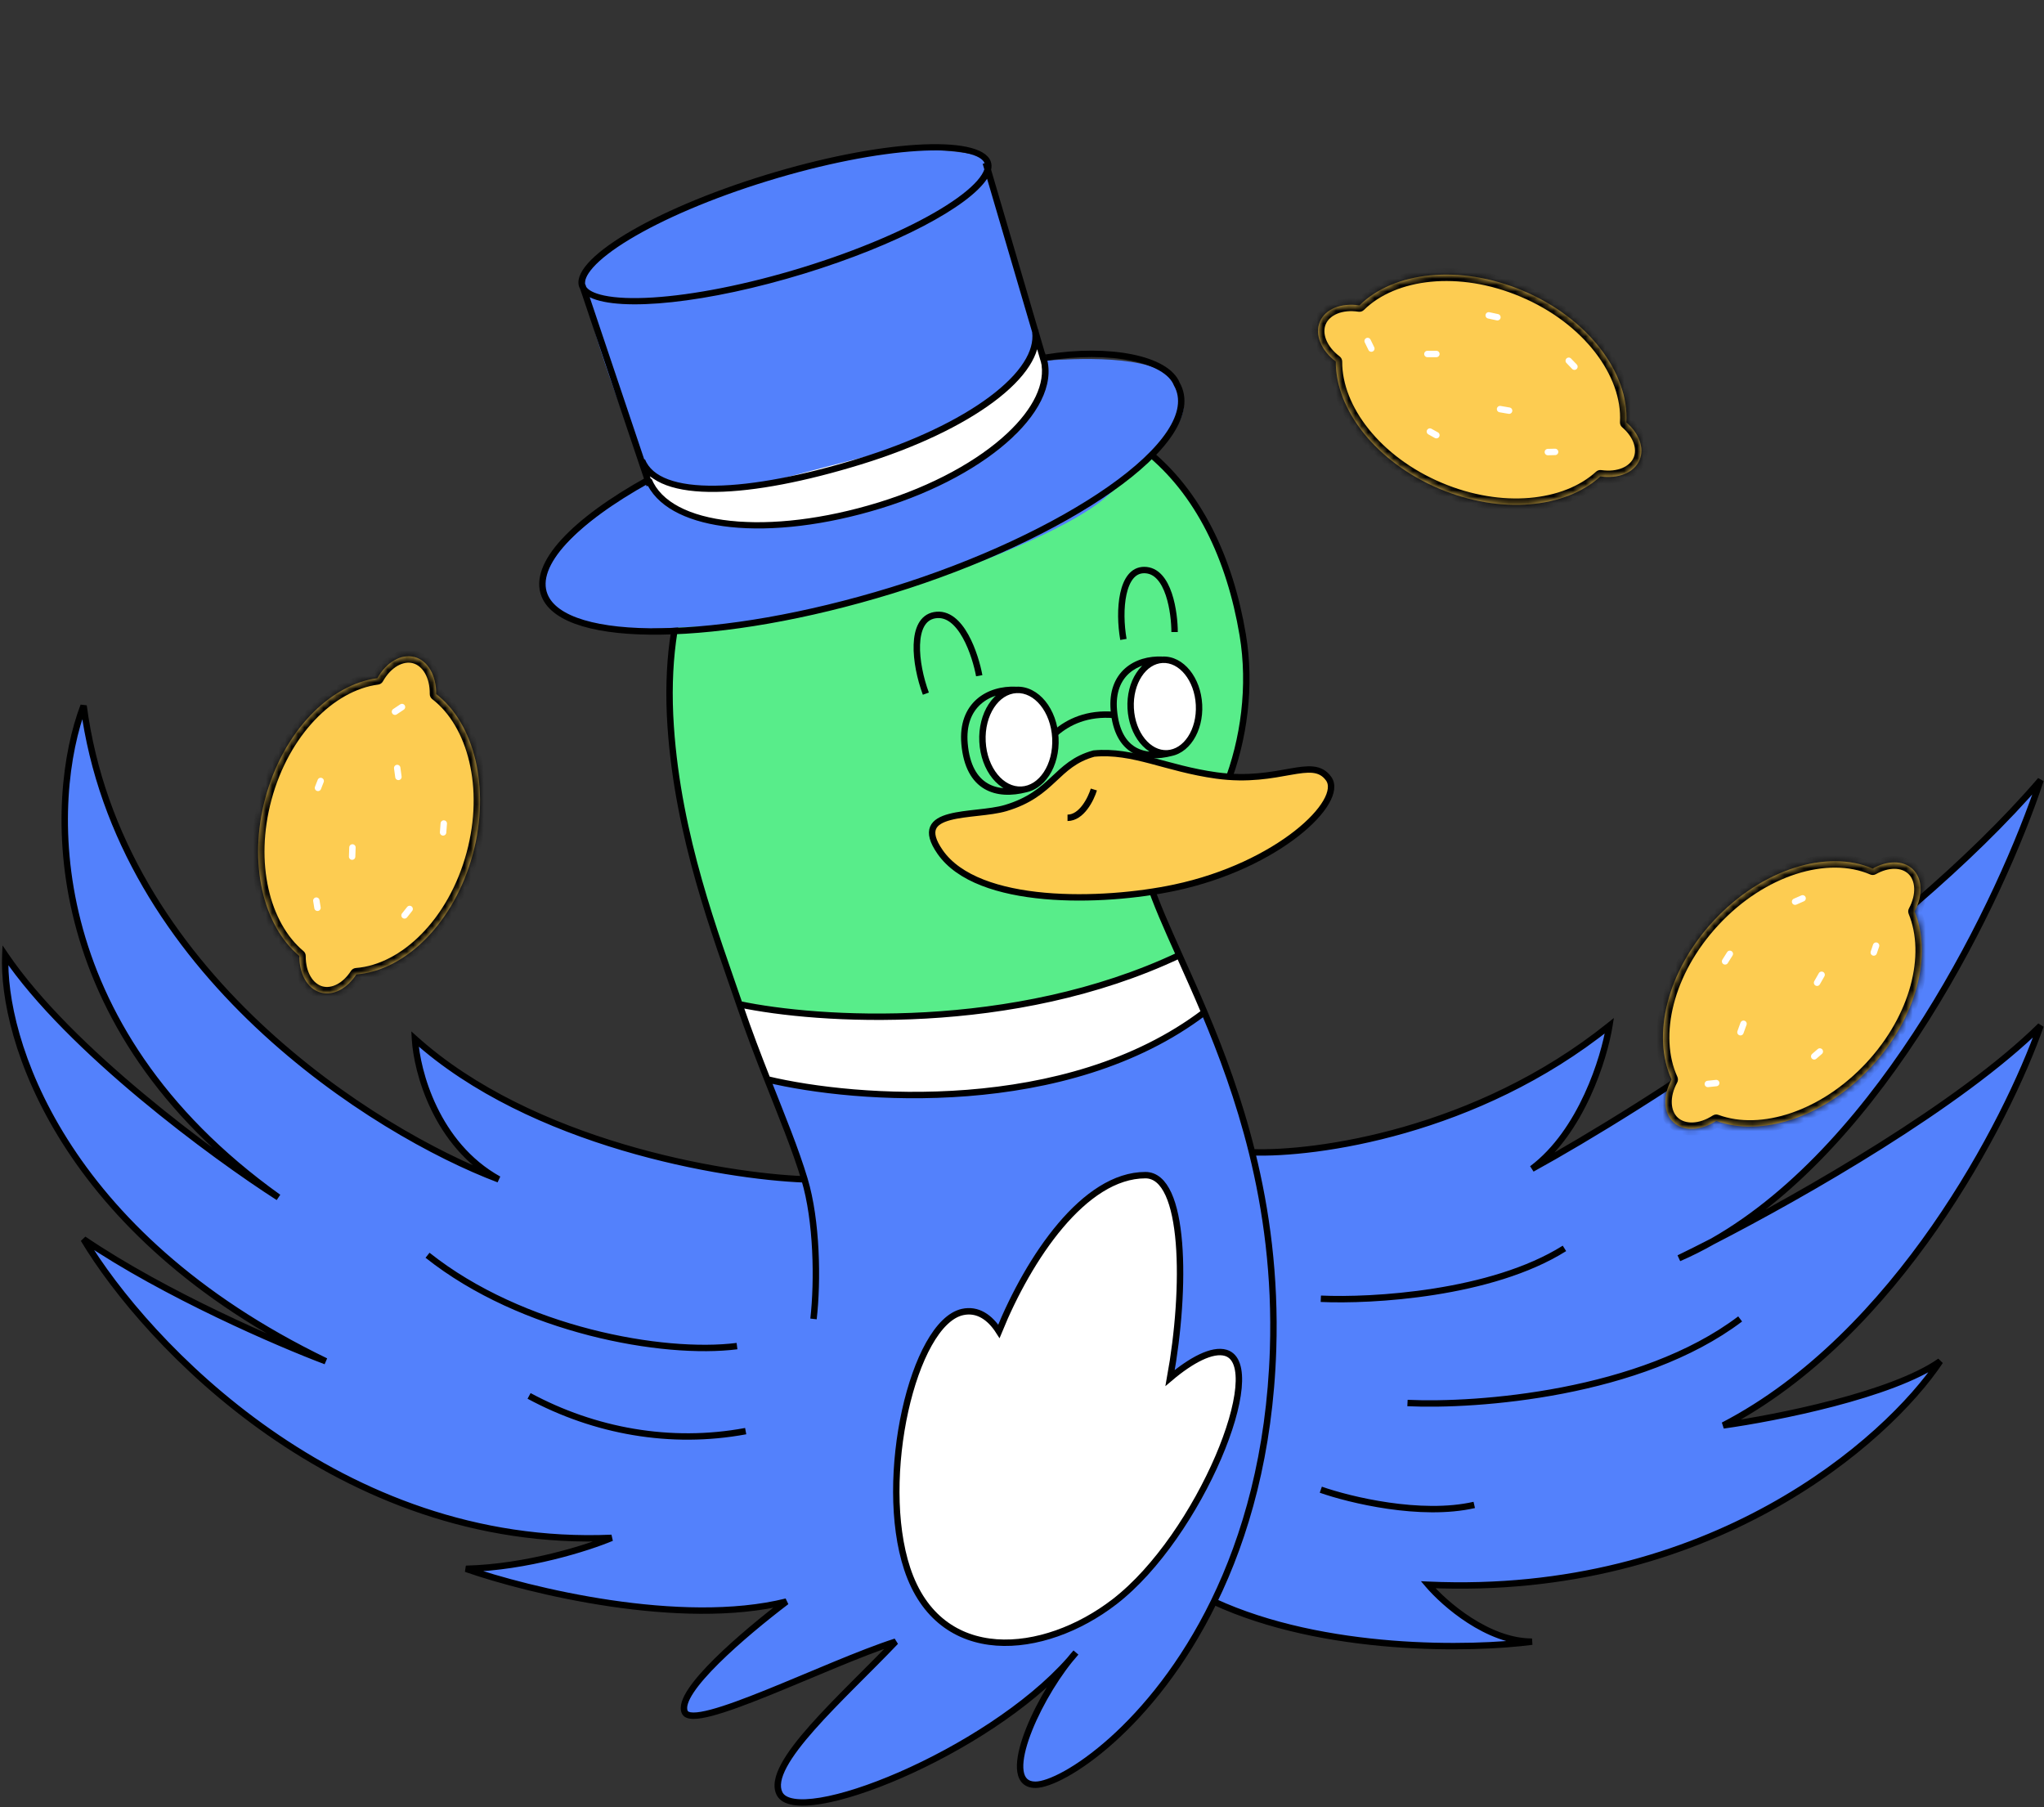
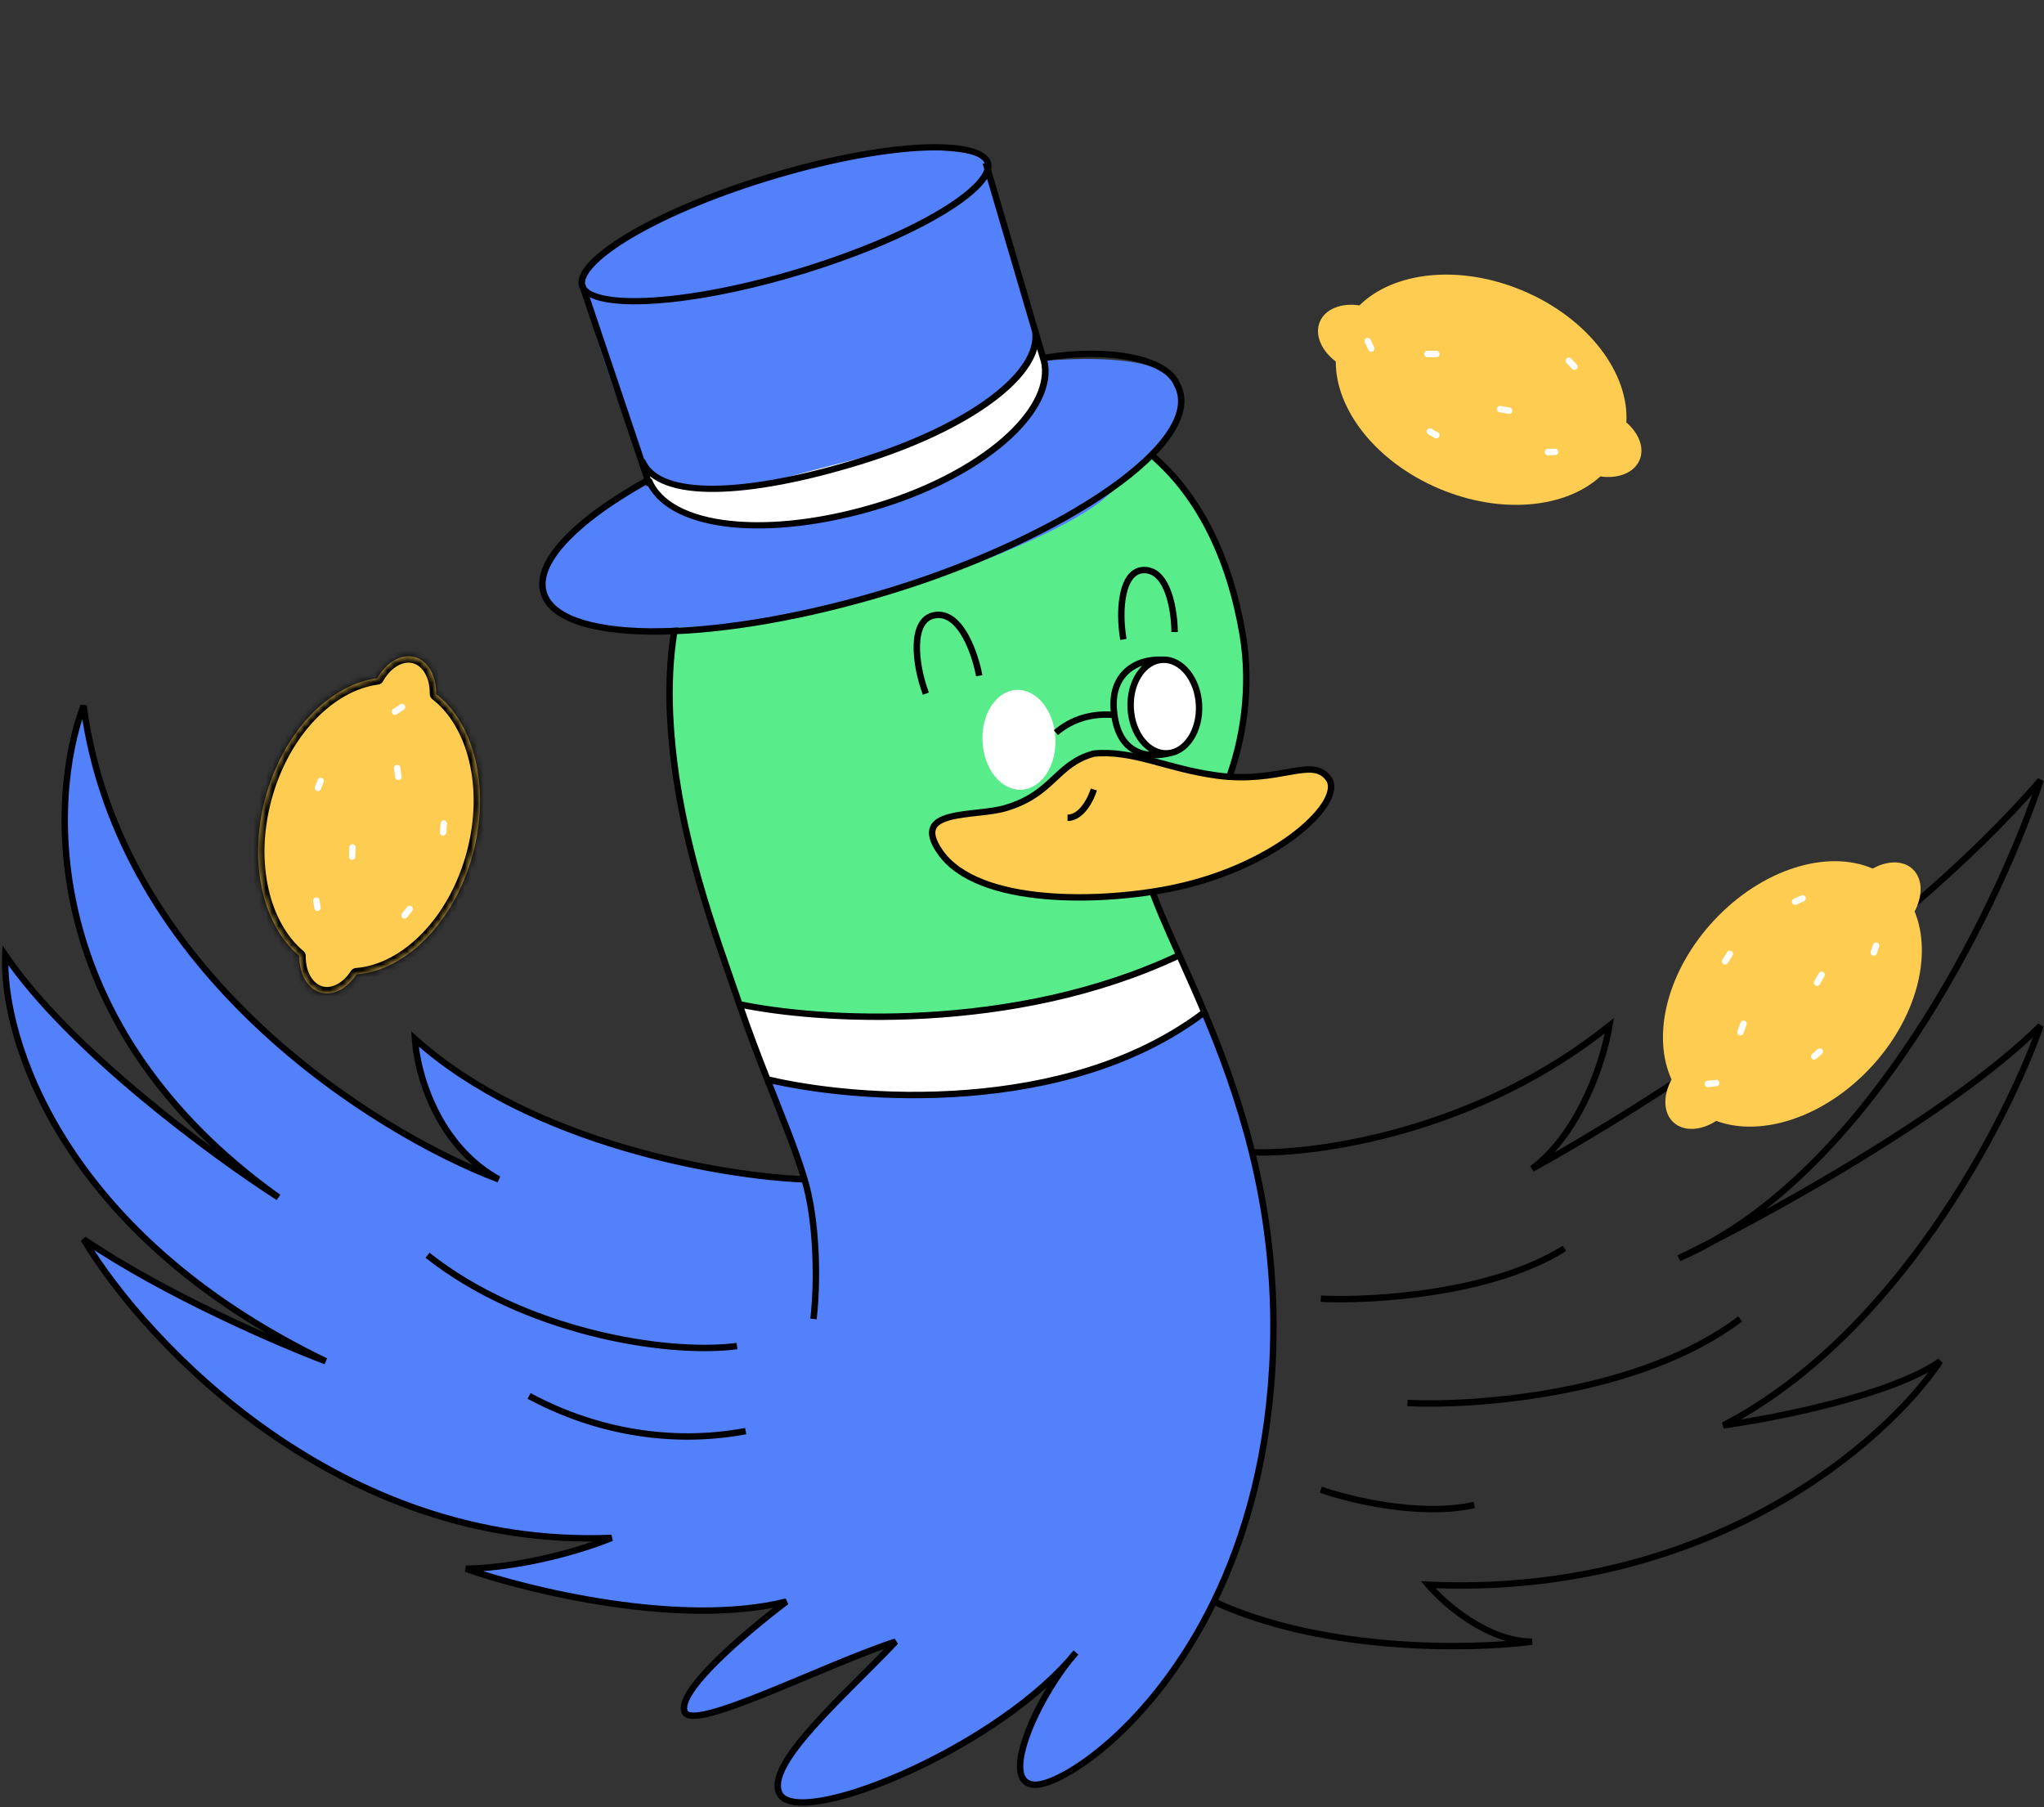
<svg xmlns="http://www.w3.org/2000/svg" width="319" height="282" viewBox="0 0 319 282" fill="none">
  <rect x="0" y="0" width="319" height="282" fill="#333333" stroke="none" />
-   <path d="M195.397 179.822C197.635 188.859 199.051 199.069 198.686 210.54C198.173 226.708 194.423 239.761 189.455 249.941C206.689 257.897 229.732 257.424 239.099 256.193C232.174 256.193 225.407 250.272 222.888 247.311C266.869 249.299 294.481 224.887 302.79 212.432C295.289 217.713 277.107 221.307 268.954 222.444C296.023 208.403 313.241 175.01 318.466 160.068C305.957 172.418 281.698 186.314 267.28 193.723C265.563 194.699 263.81 195.579 262.024 196.354C263.56 195.609 265.33 194.725 267.28 193.723C294.097 178.489 312.406 140.079 318.466 121.743C296.255 147.575 256.3 172.944 239.099 182.4C246.825 176.606 250.366 165.098 251.17 160.068C230.408 176.726 205.337 180.178 195.397 179.822Z" fill="#5381FC" />
  <path d="M125.559 184.048C112.871 183.564 82.949 178.504 64.763 162.136C65.047 167.178 68.059 178.618 77.834 184.048C58.511 176.744 18.502 151.736 13.046 110.135C7.552 124.532 5.942 160.033 43.451 186.858C33.411 180.417 10.83 163.841 0.827 149.065C0.259 161.852 9.466 192.427 50.839 212.432C43.546 209.685 25.777 202.032 13.046 193.393C22.802 209.685 52.942 241.814 95.452 239.995C91.853 241.511 82.267 244.599 72.719 244.826C82.523 248.236 106.252 254.033 122.731 249.941C116.149 254.942 105.528 263.981 106.854 267.164C108.18 270.346 128.872 259.697 139.781 256.193C131.469 264.926 119.384 275.355 121.658 279.902C124.426 285.438 154.094 273.601 166.924 259.064C167.254 258.653 167.585 258.263 167.912 257.897C167.595 258.288 167.266 258.677 166.924 259.064C161.431 265.902 155.915 278.525 161.593 278.525C165.755 278.525 179.871 269.578 189.455 249.941C194.423 239.761 198.173 226.708 198.686 210.54C199.051 199.069 197.635 188.859 195.397 179.822C193.359 171.588 190.638 164.327 187.96 157.972C166.49 174.291 133.542 171.752 119.751 168.442C122.043 174.258 124.143 179.335 125.559 184.048Z" fill="#5381FC" />
  <path d="M143.376 64.138C129.191 65.146 102.044 74.572 104.671 113.361C105.848 130.749 111.674 145.785 115.399 156.724C127.462 159.286 158.08 161.34 184.046 149.065C182.079 144.684 180.375 140.865 179.308 137.574C189.318 132.656 196.645 115.097 193.942 99.04C189.942 75.274 174.488 57.7 143.376 64.138Z" fill="#58ED8A" />
  <path d="M184.046 149.065C158.08 161.34 127.462 159.286 115.399 156.724C116.846 160.972 118.335 164.848 119.751 168.442C133.542 171.752 166.49 174.291 187.96 157.972C186.67 154.909 185.389 152.057 184.2 149.408L184.046 149.065Z" fill="white" />
  <path d="M143.376 64.138L143.411 64.637L143.444 64.635L143.477 64.628L143.376 64.138ZM104.671 113.361L105.17 113.327L104.671 113.361ZM125.559 184.048L126.038 183.904L125.559 184.048ZM64.763 162.136L65.097 161.764L64.195 160.953L64.264 162.164L64.763 162.136ZM77.834 184.048L77.657 184.516L78.077 183.611L77.834 184.048ZM13.046 110.135L13.542 110.07L12.579 109.957L13.046 110.135ZM43.451 186.858L43.181 187.279L43.742 186.451L43.451 186.858ZM0.827 149.065L1.241 148.784L0.395 147.534L0.328 149.043L0.827 149.065ZM50.839 212.432L50.663 212.9L51.057 211.982L50.839 212.432ZM13.046 193.393L13.327 192.98L12.617 193.65L13.046 193.393ZM95.452 239.995L95.646 240.456L95.43 239.496L95.452 239.995ZM72.719 244.826L72.707 244.326L72.555 245.298L72.719 244.826ZM122.731 249.941L123.034 250.339L122.611 249.456L122.731 249.941ZM139.781 256.193L140.143 256.537L139.628 255.716L139.781 256.193ZM121.658 279.902L121.21 280.125L121.658 279.902ZM167.912 257.897L168.3 258.212L167.54 257.564L167.912 257.897ZM198.686 210.54L198.187 210.524L198.686 210.54ZM179.308 137.574L179.087 137.125L178.699 137.316L178.832 137.728L179.308 137.574ZM193.942 99.04L193.449 99.123L193.942 99.04ZM195.397 179.822L194.912 179.942L195.397 179.822ZM251.17 160.068L251.664 160.147L251.869 158.867L250.857 159.678L251.17 160.068ZM239.099 182.4L238.799 182L239.34 182.838L239.099 182.4ZM318.466 121.743L318.941 121.9L318.087 121.417L318.466 121.743ZM262.024 196.354L261.806 195.904L262.223 196.812L262.024 196.354ZM318.466 160.068L318.938 160.233L318.115 159.712L318.466 160.068ZM268.954 222.444L268.724 222L269.023 222.939L268.954 222.444ZM302.79 212.432L303.206 212.71L302.502 212.023L302.79 212.432ZM222.888 247.311L222.911 246.812L221.763 246.76L222.508 247.635L222.888 247.311ZM239.099 256.193L239.164 256.688L239.099 255.693V256.193ZM189.455 249.941L189.006 249.722L189.455 249.941ZM115.399 156.724L114.926 156.885L115.399 156.724ZM119.751 168.442L119.286 168.626L119.751 168.442ZM187.96 157.972L188.421 157.778L187.96 157.972ZM143.34 63.639C136.176 64.148 125.725 66.781 117.386 74.208C109.025 81.655 102.85 93.866 104.172 113.394L105.17 113.327C103.866 94.066 109.95 82.17 118.052 74.955C126.176 67.719 136.39 65.136 143.411 64.637L143.34 63.639ZM125.08 184.192C126.995 190.563 127.142 199.86 126.466 205.774L127.459 205.887C128.144 199.897 128.005 190.452 126.038 183.904L125.08 184.192ZM125.578 183.549C119.275 183.308 108.664 181.929 97.365 178.569C86.063 175.209 74.114 169.879 65.097 161.764L64.428 162.508C73.598 170.76 85.703 176.145 97.081 179.528C108.461 182.911 119.155 184.304 125.54 184.548L125.578 183.549ZM64.264 162.164C64.409 164.748 65.249 168.933 67.289 173.164C69.331 177.398 72.59 181.707 77.591 184.485L78.077 183.611C73.304 180.96 70.169 176.834 68.19 172.729C66.209 168.621 65.401 164.565 65.262 162.108L64.264 162.164ZM78.011 183.581C68.406 179.95 53.631 171.905 40.583 159.589C27.538 147.275 16.25 130.722 13.542 110.07L12.55 110.2C15.298 131.149 26.743 147.9 39.897 160.317C53.049 172.731 67.94 180.843 77.657 184.516L78.011 183.581ZM12.579 109.957C7.017 124.533 5.439 160.288 43.16 187.264L43.742 186.451C6.446 159.779 8.088 124.532 13.513 110.313L12.579 109.957ZM43.721 186.437C38.717 183.227 30.579 177.485 22.445 170.703C14.305 163.916 6.202 156.114 1.241 148.784L0.413 149.345C5.454 156.792 13.644 164.666 21.805 171.471C29.972 178.281 38.145 184.048 43.181 187.279L43.721 186.437ZM0.328 149.043C-0.25 162.048 9.086 192.799 50.621 212.882L51.057 211.982C9.845 192.055 0.768 161.655 1.327 149.087L0.328 149.043ZM51.015 211.964C43.737 209.223 26.01 201.586 13.327 192.98L12.765 193.807C25.543 202.478 43.354 210.147 50.663 212.9L51.015 211.964ZM12.617 193.65C17.529 201.853 27.551 214.012 41.68 223.896C55.813 233.783 74.082 241.41 95.473 240.495L95.43 239.496C74.312 240.399 56.256 232.872 42.253 223.076C28.245 213.277 18.319 201.225 13.475 193.137L12.617 193.65ZM95.258 239.535C91.697 241.034 82.174 244.101 72.707 244.326L72.731 245.326C82.36 245.097 92.008 241.988 95.646 240.456L95.258 239.535ZM72.555 245.298C77.485 247.013 85.899 249.323 95.149 250.691C104.391 252.059 114.518 252.495 122.852 250.426L122.611 249.456C114.464 251.478 104.488 251.062 95.295 249.702C86.11 248.343 77.758 246.049 72.883 244.354L72.555 245.298ZM122.429 249.543C119.129 252.05 114.81 255.575 111.475 258.879C109.81 260.529 108.373 262.142 107.433 263.557C106.964 264.264 106.605 264.942 106.409 265.565C106.214 266.185 106.164 266.807 106.393 267.356L107.316 266.972C107.213 266.725 107.205 266.368 107.363 265.865C107.519 265.366 107.824 264.776 108.266 264.11C109.151 262.779 110.532 261.222 112.179 259.59C115.469 256.329 119.751 252.834 123.034 250.339L122.429 249.543ZM106.393 267.356C106.685 268.059 107.459 268.243 108.198 268.25C108.98 268.257 109.991 268.074 111.152 267.769C113.482 267.154 116.56 266.001 119.911 264.65C126.646 261.934 134.502 258.414 139.933 256.669L139.628 255.716C134.151 257.476 126.206 261.033 119.537 263.722C116.186 265.073 113.16 266.205 110.897 266.802C109.76 267.101 108.852 267.256 108.207 267.25C107.518 267.244 107.354 267.064 107.316 266.972L106.393 267.356ZM139.418 255.848C135.298 260.178 130.153 265.017 126.375 269.286C124.481 271.427 122.892 273.465 121.921 275.271C120.966 277.047 120.524 278.754 121.21 280.125L122.105 279.678C121.654 278.777 121.871 277.475 122.802 275.744C123.717 274.043 125.243 272.075 127.124 269.949C130.898 265.683 135.952 260.941 140.143 256.537L139.418 255.848ZM179.528 138.023C184.688 135.488 189.088 129.741 191.858 122.667C194.633 115.579 195.803 107.083 194.435 98.957L193.449 99.123C194.784 107.054 193.642 115.366 190.927 122.302C188.206 129.251 183.938 134.742 179.087 137.125L179.528 138.023ZM194.435 98.957C192.422 86.998 187.518 76.532 179.137 69.871C170.743 63.199 158.94 60.407 143.274 63.649L143.477 64.628C158.923 61.431 170.404 64.207 178.515 70.654C186.64 77.112 191.462 87.316 193.449 99.123L194.435 98.957ZM199.186 210.556C199.552 199.033 198.13 188.778 195.883 179.702L194.912 179.942C197.14 188.941 198.549 199.105 198.187 210.524L199.186 210.556ZM195.38 180.322C205.409 180.681 230.606 177.208 251.483 160.458L250.857 159.678C230.21 176.244 205.266 179.676 195.415 179.323L195.38 180.322ZM250.677 159.989C250.281 162.461 249.208 166.551 247.276 170.738C245.343 174.928 242.57 179.172 238.799 182L239.399 182.8C243.354 179.834 246.214 175.426 248.184 171.157C250.155 166.884 251.255 162.705 251.664 160.147L250.677 159.989ZM239.34 182.838C256.555 173.375 296.574 147.971 318.845 122.069L318.087 121.417C295.937 147.179 256.046 172.513 238.858 181.961L239.34 182.838ZM317.994 159.903C315.396 167.332 309.806 179.375 301.491 191.308C293.175 203.243 282.159 215.031 268.724 222L269.184 222.888C282.818 215.816 293.945 203.886 302.312 191.88C310.68 179.87 316.311 167.746 318.938 160.233L317.994 159.903ZM269.023 222.939C273.116 222.368 279.719 221.182 286.243 219.476C292.747 217.775 299.247 215.538 303.078 212.841L302.502 212.023C298.832 214.607 292.49 216.808 285.99 218.508C279.509 220.203 272.945 221.383 268.885 221.949L269.023 222.939ZM302.374 212.155C294.147 224.487 266.691 248.791 222.911 246.812L222.866 247.811C267.048 249.808 294.816 225.287 303.206 212.71L302.374 212.155ZM222.508 247.635C223.796 249.15 226.154 251.404 229.07 253.282C231.982 255.158 235.501 256.693 239.099 256.693V255.693C235.772 255.693 232.445 254.267 229.612 252.442C226.784 250.62 224.499 248.433 223.269 246.987L222.508 247.635ZM161.593 279.025C162.767 279.025 164.524 278.411 166.598 277.257C168.693 276.091 171.177 274.336 173.824 271.969C179.118 267.236 185.083 260.038 189.904 250.16L189.006 249.722C184.243 259.481 178.358 266.575 173.158 271.224C170.557 273.549 168.132 275.258 166.111 276.383C164.068 277.52 162.499 278.025 161.593 278.025V279.025ZM189.904 250.16C194.904 239.917 198.671 226.795 199.186 210.556L198.187 210.524C197.676 226.622 193.943 239.605 189.006 249.722L189.904 250.16ZM239.034 255.697C229.705 256.923 206.773 257.386 189.665 249.487L189.245 250.395C206.605 258.409 229.759 257.925 239.164 256.688L239.034 255.697ZM104.172 113.394C105.355 130.862 111.209 145.97 114.926 156.885L115.873 156.563C112.139 145.601 106.342 130.635 105.17 113.327L104.172 113.394ZM184.502 148.86C182.532 144.472 180.841 140.68 179.783 137.42L178.832 137.728C179.91 141.051 181.626 144.896 183.59 149.27L184.502 148.86ZM115.295 157.213C127.421 159.788 158.16 161.855 184.26 149.517L183.832 148.613C158 160.825 127.504 158.784 115.503 156.235L115.295 157.213ZM114.926 156.885C116.376 161.144 117.869 165.029 119.286 168.626L120.216 168.259C118.801 164.668 117.315 160.8 115.873 156.563L114.926 156.885ZM119.286 168.626C121.583 174.456 123.672 179.504 125.08 184.192L126.038 183.904C124.614 179.165 122.503 174.061 120.216 168.259L119.286 168.626ZM195.883 179.702C193.836 171.434 191.105 164.146 188.421 157.778L187.5 158.166C190.172 164.507 192.882 171.742 194.912 179.942L195.883 179.702ZM119.635 168.928C126.578 170.595 138.315 172.062 151.015 171.066C163.712 170.071 177.423 166.609 188.263 158.37L187.658 157.574C177.028 165.654 163.529 169.082 150.937 170.069C138.348 171.056 126.715 169.599 119.868 167.956L119.635 168.928ZM121.21 280.125C121.662 281.028 122.624 281.497 123.791 281.686C124.969 281.876 126.466 281.802 128.176 281.519C131.603 280.951 136.013 279.52 140.718 277.468C150.121 273.368 160.818 266.738 167.299 259.395L166.549 258.733C160.201 265.926 149.648 272.483 140.318 276.552C135.655 278.585 131.328 279.983 128.012 280.532C126.351 280.807 124.976 280.864 123.951 280.698C122.916 280.531 122.345 280.159 122.105 279.678L121.21 280.125ZM167.314 259.377C167.639 258.972 167.963 258.589 168.284 258.231L167.54 257.564C167.206 257.936 166.87 258.333 166.534 258.751L167.314 259.377ZM167.524 257.582C167.212 257.967 166.886 258.351 166.549 258.733L167.299 259.395C167.645 259.003 167.979 258.609 168.3 258.212L167.524 257.582ZM166.534 258.751C163.755 262.211 160.972 267.127 159.596 271.198C158.912 273.222 158.55 275.108 158.764 276.521C158.872 277.236 159.135 277.874 159.624 278.334C160.119 278.798 160.788 279.025 161.593 279.025V278.025C160.979 278.025 160.577 277.857 160.309 277.605C160.034 277.347 159.84 276.945 159.753 276.371C159.576 275.203 159.871 273.506 160.543 271.519C161.878 267.569 164.6 262.755 167.314 259.377L166.534 258.751ZM318.115 159.712C305.666 172.003 281.471 185.868 267.052 193.278L267.509 194.168C281.925 186.759 306.247 172.834 318.817 160.424L318.115 159.712ZM267.033 193.288C265.33 194.256 263.594 195.128 261.825 195.895L262.223 196.812C264.026 196.031 265.795 195.142 267.527 194.158L267.033 193.288ZM262.242 196.804C263.782 196.057 265.556 195.171 267.509 194.168L267.052 193.278C265.105 194.279 263.338 195.161 261.806 195.904L262.242 196.804ZM267.527 194.158C281.039 186.482 292.374 172.991 301.08 159.163C309.79 145.327 315.899 131.103 318.941 121.9L317.991 121.586C314.973 130.719 308.897 144.868 300.234 158.63C291.566 172.399 280.338 185.73 267.033 193.288L267.527 194.158ZM188.421 157.778C187.128 154.709 185.845 151.852 184.656 149.203L183.744 149.613C184.933 152.262 186.212 155.11 187.5 158.166L188.421 157.778ZM184.656 149.203L184.502 148.86L183.59 149.27L183.744 149.613L184.656 149.203ZM184.656 149.203C184.604 149.088 184.553 148.974 184.502 148.86L183.59 149.27C183.641 149.383 183.692 149.498 183.744 149.613L184.656 149.203ZM114.959 209.573C109.279 210.294 100.96 209.693 92.213 207.443C83.471 205.193 74.345 201.309 67.035 195.499L66.413 196.282C73.862 202.202 83.127 206.138 91.964 208.411C100.798 210.684 109.248 211.306 115.085 210.565L114.959 209.573ZM82.334 218.281C92.626 223.829 104.62 226.034 116.468 223.83L116.285 222.847C104.677 225.006 92.914 222.848 82.808 217.401L82.334 218.281ZM206.111 203.181C210.104 203.365 216.792 203.19 223.917 202.069C231.034 200.95 238.637 198.879 244.424 195.244L243.892 194.397C238.272 197.928 230.824 199.97 223.762 201.081C216.707 202.191 210.086 202.363 206.158 202.182L206.111 203.181ZM219.638 219.45C225.1 219.71 234.243 219.361 243.97 217.475C253.691 215.59 264.043 212.161 271.881 206.229L271.277 205.432C263.613 211.233 253.43 214.622 243.78 216.493C234.135 218.363 225.071 218.707 219.686 218.451L219.638 219.45ZM205.969 232.95C208.253 233.753 212.188 234.83 216.602 235.469C221.01 236.106 225.939 236.313 230.193 235.343L229.971 234.368C225.889 235.299 221.099 235.109 216.745 234.479C212.396 233.85 208.525 232.789 206.3 232.007L205.969 232.95Z" fill="black" />
  <path d="M123.874 82.022C111.059 83.724 102.704 78.728 100.847 75.332C94.048 79.277 81.431 88.502 85.351 93.843C90.251 100.518 103.26 97.456 114.632 97.684C126.003 97.912 163.108 85.783 172.441 77.714C181.775 69.645 187.561 64.854 183.358 59.452C179.995 55.13 167.239 56.012 162.911 56.287C162.86 60.764 160.308 66.38 156.363 69.45C152.418 72.519 141.628 79.664 123.874 82.022Z" fill="#5381FC" />
  <path d="M124.312 74.824C110.904 78.641 102.746 74.997 100.344 72.698C97.176 64.81 90.922 48.041 91.251 44.073C91.663 39.114 104.891 32.452 123.263 26.629C137.96 21.97 149.663 23.299 153.677 24.545C156.364 33.077 161.766 50.764 161.88 53.258C162.022 56.374 157.548 59.048 155.383 61.943C153.217 64.838 141.072 70.052 124.312 74.824Z" fill="#5381FC" />
  <path d="M163.272 55.804C173.168 54.207 182.072 55.987 183.656 59.925C188.669 68.818 165.955 83.905 139.169 92.139C112.384 100.373 88.125 100.721 84.987 92.916C83.051 88.103 89.597 81.314 101.181 74.886" stroke="black" />
  <path d="M109.137 80.781C105.022 80.111 101.784 76.284 100.679 74.454L100.504 73.539C100.28 73.211 100.258 72.916 100.343 72.698L100.504 73.539C101.078 74.378 102.974 75.437 107.77 75.996C116.112 76.968 115.944 76.09 136.263 70.97C152.518 66.875 160.114 57.455 161.879 53.258L163.221 60.281L158.335 67.915L149.556 74.141C146.999 74.987 140.456 77.268 134.742 79.616C127.6 82.551 114.282 81.619 109.137 80.781Z" fill="white" />
  <path fill-rule="evenodd" clip-rule="evenodd" d="M153.62 26.433C153.466 26.913 153.118 27.512 152.473 28.241C151.306 29.56 149.378 31.052 146.79 32.617C141.628 35.74 134.03 39.035 125.223 41.743C116.417 44.45 108.132 46.037 101.87 46.426C98.731 46.622 96.159 46.512 94.305 46.122C92.619 45.768 91.811 45.248 91.491 44.774L91.364 44.396L91.33 44.408C91.208 43.867 91.442 42.999 92.547 41.751C93.714 40.432 95.642 38.94 98.23 37.375C103.393 34.252 110.99 30.956 119.797 28.249C128.604 25.542 136.889 23.955 143.15 23.566C146.289 23.37 148.861 23.48 150.715 23.87C152.653 24.277 153.431 24.904 153.641 25.426C153.648 25.443 153.654 25.46 153.66 25.478L153.365 25.564L153.62 26.433ZM154.049 27.894C151.205 32.264 139.956 38.256 125.597 42.671C110.466 47.322 96.774 48.716 92.034 46.386L100.55 71.705L100.654 71.673C101.222 73.086 102.448 74.131 104.313 74.822C106.19 75.517 108.676 75.836 111.66 75.794C117.623 75.711 125.426 74.19 133.97 71.563C142.499 68.941 149.612 65.518 154.422 61.93C156.827 60.135 158.64 58.312 159.771 56.543C160.831 54.884 161.274 53.302 161.086 51.847L154.049 27.894ZM90.557 45.133C90.506 45.045 90.461 44.953 90.424 44.86C88.719 40.621 101.703 32.769 119.424 27.321C137.145 21.874 152.892 20.894 154.597 25.132C154.766 25.553 154.79 26.009 154.68 26.494L162.011 51.45L162.049 51.446C162.068 51.545 162.084 51.645 162.098 51.745L163.074 55.067L163.089 55.062C164.774 59.25 162.534 64.04 157.917 68.353C153.27 72.694 146.083 76.691 137.464 79.341C128.852 81.988 120.546 82.948 113.972 82.249C107.876 81.6 103.096 79.499 101.114 75.816L100.901 75.887L90.557 45.133ZM101.57 74.738L101.419 74.29C102.131 74.881 103 75.356 103.996 75.725C106.053 76.487 108.691 76.81 111.742 76.767C117.847 76.682 125.757 75.13 134.343 72.491C142.945 69.847 150.167 66.381 155.088 62.709C157.548 60.874 159.45 58.975 160.658 57.086C161.206 56.228 161.616 55.364 161.867 54.505L162.432 56.428L162.461 56.419C163.205 59.819 161.289 63.793 157.173 67.638C152.652 71.862 145.602 75.796 137.091 78.413C128.572 81.032 120.413 81.961 114.02 81.281C107.587 80.597 103.139 78.316 101.686 74.703L101.57 74.738Z" fill="black" />
-   <path d="M141.592 244.841C136.903 230.719 142.542 206.458 150.21 204.75C152.552 204.228 154.491 205.558 155.895 207.762C160.587 196.259 169.222 183.391 178.762 183.391C185.014 183.391 185.172 200.997 182.616 215.04C185.89 212.272 189.209 210.485 191.314 211.125C197.982 213.155 187.272 239.683 173.94 249.962C162.889 258.482 146.654 260.087 141.592 244.841Z" fill="white" stroke="black" />
  <path d="M156.94 126.104C164.428 123.886 164.748 119.235 170.715 117.599C176.874 117.021 181.917 119.925 189.853 121.02C199.764 122.386 204.748 117.941 207.346 121.502C209.945 125.063 199.457 135.122 183.287 138.536C172.102 140.897 152.604 141.436 146.716 132.954C141.961 126.104 152.063 127.549 156.94 126.104Z" fill="#FDCC51" />
  <path d="M170.715 123.208C170.265 124.681 168.813 127.626 166.604 127.626M170.715 117.599C164.748 119.235 164.428 123.886 156.94 126.104C152.063 127.549 141.961 126.104 146.716 132.954C152.604 141.436 172.102 140.897 183.287 138.536C199.457 135.122 209.945 125.063 207.346 121.502C204.748 117.941 199.764 122.386 189.853 121.02C181.917 119.925 176.874 117.021 170.715 117.599Z" stroke="black" />
  <path d="M164.709 115.159C164.93 119.459 162.564 123.075 159.424 123.237C156.283 123.399 153.558 120.044 153.336 115.745C153.115 111.445 155.481 107.828 158.621 107.666C161.762 107.505 164.487 110.859 164.709 115.159Z" fill="white" />
-   <path d="M150.531 116.061L150.033 116.105L150.531 116.061ZM164.209 115.185C164.315 117.24 163.801 119.112 162.908 120.476C162.016 121.84 160.77 122.667 159.398 122.738L159.449 123.736C161.218 123.645 162.725 122.583 163.745 121.023C164.766 119.464 165.324 117.377 165.208 115.133L164.209 115.185ZM159.398 122.738C158.026 122.808 156.702 122.114 155.673 120.849C154.645 119.583 153.941 117.774 153.836 115.719L152.837 115.77C152.953 118.015 153.722 120.033 154.897 121.479C156.072 122.925 157.681 123.828 159.449 123.736L159.398 122.738ZM153.836 115.719C153.73 113.664 154.244 111.792 155.136 110.428C156.029 109.063 157.275 108.236 158.647 108.166L158.596 107.167C156.827 107.258 155.32 108.321 154.3 109.88C153.279 111.44 152.721 113.526 152.837 115.77L153.836 115.719ZM158.647 108.166C160.019 108.095 161.343 108.789 162.371 110.055C163.399 111.32 164.103 113.129 164.209 115.185L165.208 115.133C165.092 112.889 164.323 110.871 163.148 109.424C161.973 107.978 160.364 107.076 158.596 107.167L158.647 108.166ZM159.949 122.672C157.814 123.219 155.736 123.188 154.138 122.251C152.563 121.328 151.329 119.45 151.029 116.018L150.033 116.105C150.351 119.743 151.69 121.976 153.632 123.114C155.551 124.238 157.934 124.22 160.197 123.64L159.949 122.672ZM151.029 116.018C150.776 113.125 151.664 111.136 153.07 109.886C154.491 108.622 156.505 108.059 158.588 108.163L158.638 107.165C156.359 107.051 154.067 107.661 152.406 109.138C150.729 110.629 149.757 112.947 150.033 116.105L151.029 116.018Z" fill="black" />
  <path d="M187.126 109.987C187.333 114.018 185.115 117.409 182.17 117.561C179.226 117.713 176.67 114.568 176.463 110.536C176.255 106.505 178.474 103.114 181.418 102.962C184.363 102.81 186.918 105.955 187.126 109.987Z" fill="white" />
  <path d="M173.833 110.833L173.335 110.876L173.833 110.833ZM186.626 110.012C186.725 111.934 186.244 113.682 185.412 114.955C184.578 116.228 183.419 116.996 182.144 117.062L182.196 118.06C183.866 117.974 185.288 116.971 186.248 115.503C187.209 114.034 187.734 112.071 187.625 109.961L186.626 110.012ZM182.144 117.062C180.87 117.127 179.638 116.483 178.678 115.302C177.719 114.121 177.061 112.432 176.962 110.51L175.963 110.562C176.072 112.672 176.796 114.571 177.902 115.933C179.008 117.294 180.526 118.146 182.196 118.06L182.144 117.062ZM176.962 110.51C176.863 108.589 177.344 106.841 178.177 105.568C179.01 104.294 180.17 103.527 181.444 103.461L181.392 102.462C179.722 102.549 178.3 103.552 177.34 105.02C176.379 106.489 175.855 108.452 175.963 110.562L176.962 110.51ZM181.444 103.461C182.718 103.396 183.951 104.04 184.91 105.221C185.869 106.401 186.527 108.091 186.626 110.012L187.625 109.961C187.516 107.851 186.793 105.952 185.686 104.59C184.58 103.229 183.063 102.376 181.392 102.462L181.444 103.461ZM182.655 117.001C180.658 117.512 178.719 117.482 177.23 116.61C175.765 115.751 174.611 114.001 174.331 110.789L173.335 110.876C173.633 114.294 174.892 116.398 176.724 117.472C178.533 118.533 180.778 118.514 182.903 117.969L182.655 117.001ZM174.331 110.789C174.094 108.086 174.924 106.23 176.234 105.066C177.559 103.888 179.438 103.361 181.386 103.459L181.436 102.46C179.292 102.353 177.135 102.927 175.569 104.319C173.989 105.724 173.075 107.908 173.335 110.876L174.331 110.789Z" fill="black" />
  <path d="M164.792 114.339C166.69 112.705 169.666 111.196 173.948 111.575" stroke="black" />
  <path d="M144.494 108.248C142.748 103.532 142.041 96.705 145.843 96.009C150.033 95.242 152.269 102.413 152.825 105.45" stroke="black" />
  <path d="M175.328 99.788C174.531 95.24 175.021 88.957 178.57 88.957C182.481 88.957 183.314 95.803 183.314 98.638" stroke="black" />
  <mask id="path-17-inside-1_8_813" fill="white">
    <path fill-rule="evenodd" clip-rule="evenodd" d="M249.764 74.35C244.313 79.32 234.271 80.334 224.643 76.276C214.784 72.121 208.428 63.94 208.471 56.419C206.215 54.711 205.131 52.23 205.982 50.211C206.833 48.192 209.365 47.236 212.163 47.658C217.516 42.375 227.811 41.211 237.67 45.366C247.836 49.651 254.278 58.216 253.819 65.924C255.783 67.61 256.678 69.9 255.883 71.788C255.038 73.792 252.537 74.749 249.764 74.35Z" />
  </mask>
  <path fill-rule="evenodd" clip-rule="evenodd" d="M249.764 74.35C244.313 79.32 234.271 80.334 224.643 76.276C214.784 72.121 208.428 63.94 208.471 56.419C206.215 54.711 205.131 52.23 205.982 50.211C206.833 48.192 209.365 47.236 212.163 47.658C217.516 42.375 227.811 41.211 237.67 45.366C247.836 49.651 254.278 58.216 253.819 65.924C255.783 67.61 256.678 69.9 255.883 71.788C255.038 73.792 252.537 74.749 249.764 74.35Z" fill="#FDCC51" />
-   <path d="M249.764 74.35L249.906 73.361C249.611 73.318 249.311 73.41 249.09 73.611L249.764 74.35ZM208.471 56.419L209.471 56.425C209.473 56.109 209.326 55.812 209.075 55.622L208.471 56.419ZM212.163 47.658L212.014 48.647C212.326 48.694 212.641 48.591 212.866 48.37L212.163 47.658ZM253.819 65.924L252.821 65.864C252.803 66.176 252.931 66.479 253.168 66.682L253.819 65.924ZM224.255 77.198C234.107 81.35 244.604 80.407 250.438 75.089L249.09 73.611C244.022 78.232 234.435 79.318 225.031 75.355L224.255 77.198ZM207.471 56.413C207.425 64.478 214.171 72.948 224.255 77.198L225.031 75.355C215.397 71.294 209.431 63.402 209.471 56.425L207.471 56.413ZM205.06 49.823C203.955 52.446 205.433 55.373 207.867 57.216L209.075 55.622C206.997 54.048 206.307 52.015 206.903 50.6L205.06 49.823ZM212.312 46.669C209.293 46.214 206.166 47.2 205.06 49.823L206.903 50.6C207.5 49.185 209.437 48.258 212.014 48.647L212.312 46.669ZM238.059 44.445C227.975 40.195 217.201 41.281 211.461 46.946L212.866 48.37C217.832 43.469 227.647 42.227 237.282 46.288L238.059 44.445ZM254.818 65.983C255.31 57.696 248.448 48.824 238.059 44.445L237.282 46.288C247.224 50.478 253.245 58.736 252.821 65.864L254.818 65.983ZM253.168 66.682C254.959 68.221 255.519 70.076 254.961 71.4L256.804 72.176C257.837 69.725 256.606 66.999 254.471 65.165L253.168 66.682ZM254.961 71.4C254.369 72.804 252.458 73.727 249.906 73.361L249.622 75.34C252.617 75.77 255.707 74.779 256.804 72.176L254.961 71.4Z" fill="black" mask="url(#path-17-inside-1_8_813)" />
-   <path d="M224.172 67.913L223.159 67.347M232.339 49.214L233.697 49.507M244.827 56.298L245.717 57.226M222.767 55.243L224.172 55.243M234.108 63.844L235.521 64.086M214.019 54.399L213.443 53.215M242.699 70.522L241.567 70.549" stroke="white" stroke-linecap="round" stroke-linejoin="round" />
+   <path d="M224.172 67.913L223.159 67.347M232.339 49.214M244.827 56.298L245.717 57.226M222.767 55.243L224.172 55.243M234.108 63.844L235.521 64.086M214.019 54.399L213.443 53.215M242.699 70.522L241.567 70.549" stroke="white" stroke-linecap="round" stroke-linejoin="round" />
  <mask id="path-20-inside-2_8_813" fill="white">
    <path fill-rule="evenodd" clip-rule="evenodd" d="M46.714 149.184C41.052 144.456 38.688 134.643 41.405 124.555C44.187 114.224 51.433 106.819 58.89 105.844C60.277 103.377 62.588 101.967 64.704 102.537C66.819 103.107 68.109 105.487 68.07 108.316C74.029 112.905 76.576 122.947 73.794 133.278C70.925 143.93 63.311 151.472 55.612 152.061C54.207 154.235 52.058 155.432 50.081 154.9C47.981 154.334 46.694 151.986 46.714 149.184Z" />
  </mask>
  <path fill-rule="evenodd" clip-rule="evenodd" d="M46.714 149.184C41.052 144.456 38.688 134.643 41.405 124.555C44.187 114.224 51.433 106.819 58.89 105.844C60.277 103.377 62.588 101.967 64.704 102.537C66.819 103.107 68.109 105.487 68.07 108.316C74.029 112.905 76.576 122.947 73.794 133.278C70.925 143.93 63.311 151.472 55.612 152.061C54.207 154.235 52.058 155.432 50.081 154.9C47.981 154.334 46.694 151.986 46.714 149.184Z" fill="#FDCC51" />
  <path d="M46.714 149.184L47.714 149.191C47.716 148.892 47.584 148.608 47.355 148.417L46.714 149.184ZM58.89 105.844L59.02 106.835C59.332 106.795 59.607 106.609 59.762 106.334L58.89 105.844ZM68.07 108.316L67.07 108.302C67.066 108.617 67.21 108.916 67.46 109.108L68.07 108.316ZM55.612 152.061L55.535 151.064C55.224 151.088 54.941 151.256 54.772 151.519L55.612 152.061ZM40.439 124.295C37.659 134.618 40.014 144.892 46.072 149.952L47.355 148.417C42.091 144.02 39.717 134.668 42.37 124.815L40.439 124.295ZM58.76 104.852C50.764 105.898 43.285 113.729 40.439 124.295L42.37 124.815C45.09 114.719 52.102 107.74 59.02 106.835L58.76 104.852ZM64.964 101.572C62.215 100.831 59.515 102.692 58.018 105.354L59.762 106.334C61.039 104.062 62.961 103.103 64.444 103.503L64.964 101.572ZM69.07 108.33C69.112 105.277 67.712 102.312 64.964 101.572L64.444 103.503C65.926 103.902 67.106 105.696 67.07 108.302L69.07 108.33ZM74.759 133.538C77.605 122.972 75.07 112.444 68.68 107.524L67.46 109.108C72.988 113.365 75.547 122.922 72.828 133.018L74.759 133.538ZM55.688 153.059C63.966 152.425 71.827 144.425 74.759 133.538L72.828 133.018C70.022 143.436 62.656 150.519 55.535 151.064L55.688 153.059ZM54.772 151.519C53.49 153.502 51.728 154.308 50.341 153.934L49.821 155.865C52.389 156.557 54.924 154.968 56.452 152.604L54.772 151.519ZM50.341 153.934C48.869 153.538 47.696 151.769 47.714 149.191L45.714 149.177C45.693 152.203 47.093 155.131 49.821 155.865L50.341 153.934Z" fill="black" mask="url(#path-20-inside-2_8_813)" />
  <path d="M49.627 122.956L50.05 121.876M69.26 128.516L69.153 129.902M63.932 141.849L63.132 142.856M61.99 119.849L62.18 121.241M55.004 132.25L54.955 133.683M61.642 111.068L62.737 110.336M49.55 141.666L49.37 140.548" stroke="white" stroke-linecap="round" stroke-linejoin="round" />
  <mask id="path-23-inside-3_8_813" fill="white">
-     <path fill-rule="evenodd" clip-rule="evenodd" d="M298.805 142.24C301.613 149.061 299.136 158.846 292.034 166.508C284.761 174.355 274.901 177.534 267.847 174.925C265.471 176.462 262.77 176.633 261.163 175.144C259.556 173.654 259.522 170.948 260.874 168.462C257.737 161.626 260.16 151.553 267.433 143.706C274.932 135.615 285.182 132.487 292.27 135.55C294.525 134.281 296.984 134.222 298.486 135.614C300.081 137.092 300.127 139.77 298.805 142.24Z" />
-   </mask>
+     </mask>
  <path fill-rule="evenodd" clip-rule="evenodd" d="M298.805 142.24C301.613 149.061 299.136 158.846 292.034 166.508C284.761 174.355 274.901 177.534 267.847 174.925C265.471 176.462 262.77 176.633 261.163 175.144C259.556 173.654 259.522 170.948 260.874 168.462C257.737 161.626 260.16 151.553 267.433 143.706C274.932 135.615 285.182 132.487 292.27 135.55C294.525 134.281 296.984 134.222 298.486 135.614C300.081 137.092 300.127 139.77 298.805 142.24Z" fill="#FDCC51" />
  <path d="M298.805 142.24L297.923 141.768C297.782 142.032 297.766 142.344 297.88 142.621L298.805 142.24ZM267.847 174.925L268.194 173.987C267.899 173.877 267.569 173.914 267.304 174.085L267.847 174.925ZM260.874 168.462L261.753 168.94C261.903 168.663 261.915 168.331 261.783 168.045L260.874 168.462ZM292.27 135.55L291.873 136.468C292.16 136.592 292.488 136.575 292.761 136.422L292.27 135.55ZM292.768 167.188C300.035 159.347 302.735 149.159 299.73 141.859L297.88 142.621C300.491 148.963 298.237 158.344 291.301 165.828L292.768 167.188ZM267.5 175.862C275.064 178.661 285.329 175.213 292.768 167.188L291.301 165.828C284.193 173.496 274.738 176.408 268.194 173.987L267.5 175.862ZM260.483 175.877C262.57 177.812 265.827 177.423 268.39 175.764L267.304 174.085C265.116 175.501 262.969 175.454 261.842 174.41L260.483 175.877ZM259.996 167.984C258.537 170.666 258.395 173.942 260.483 175.877L261.842 174.41C260.716 173.367 260.507 171.229 261.753 168.94L259.996 167.984ZM266.7 143.027C259.261 151.052 256.602 161.549 259.966 168.879L261.783 168.045C258.873 161.704 261.059 152.055 268.167 144.386L266.7 143.027ZM292.667 134.632C285.047 131.339 274.364 134.757 266.7 143.027L268.167 144.386C275.501 136.473 285.318 133.635 291.873 136.468L292.667 134.632ZM292.761 136.422C294.818 135.264 296.753 135.371 297.807 136.348L299.166 134.881C297.216 133.073 294.232 133.298 291.78 134.679L292.761 136.422ZM297.807 136.348C298.924 137.384 299.139 139.495 297.923 141.768L299.687 142.712C301.114 140.044 301.238 136.801 299.166 134.881L297.807 136.348Z" fill="black" mask="url(#path-23-inside-3_8_813)" />
  <path d="M284.013 164.094L283.136 164.853M269.228 150.031L269.967 148.855M280.152 140.713L281.328 140.195M271.626 161.087L272.105 159.766M283.583 153.366L284.293 152.12M267.844 169.02L266.535 169.157M292.794 147.573L292.432 148.645" stroke="white" stroke-linecap="round" stroke-linejoin="round" />
</svg>